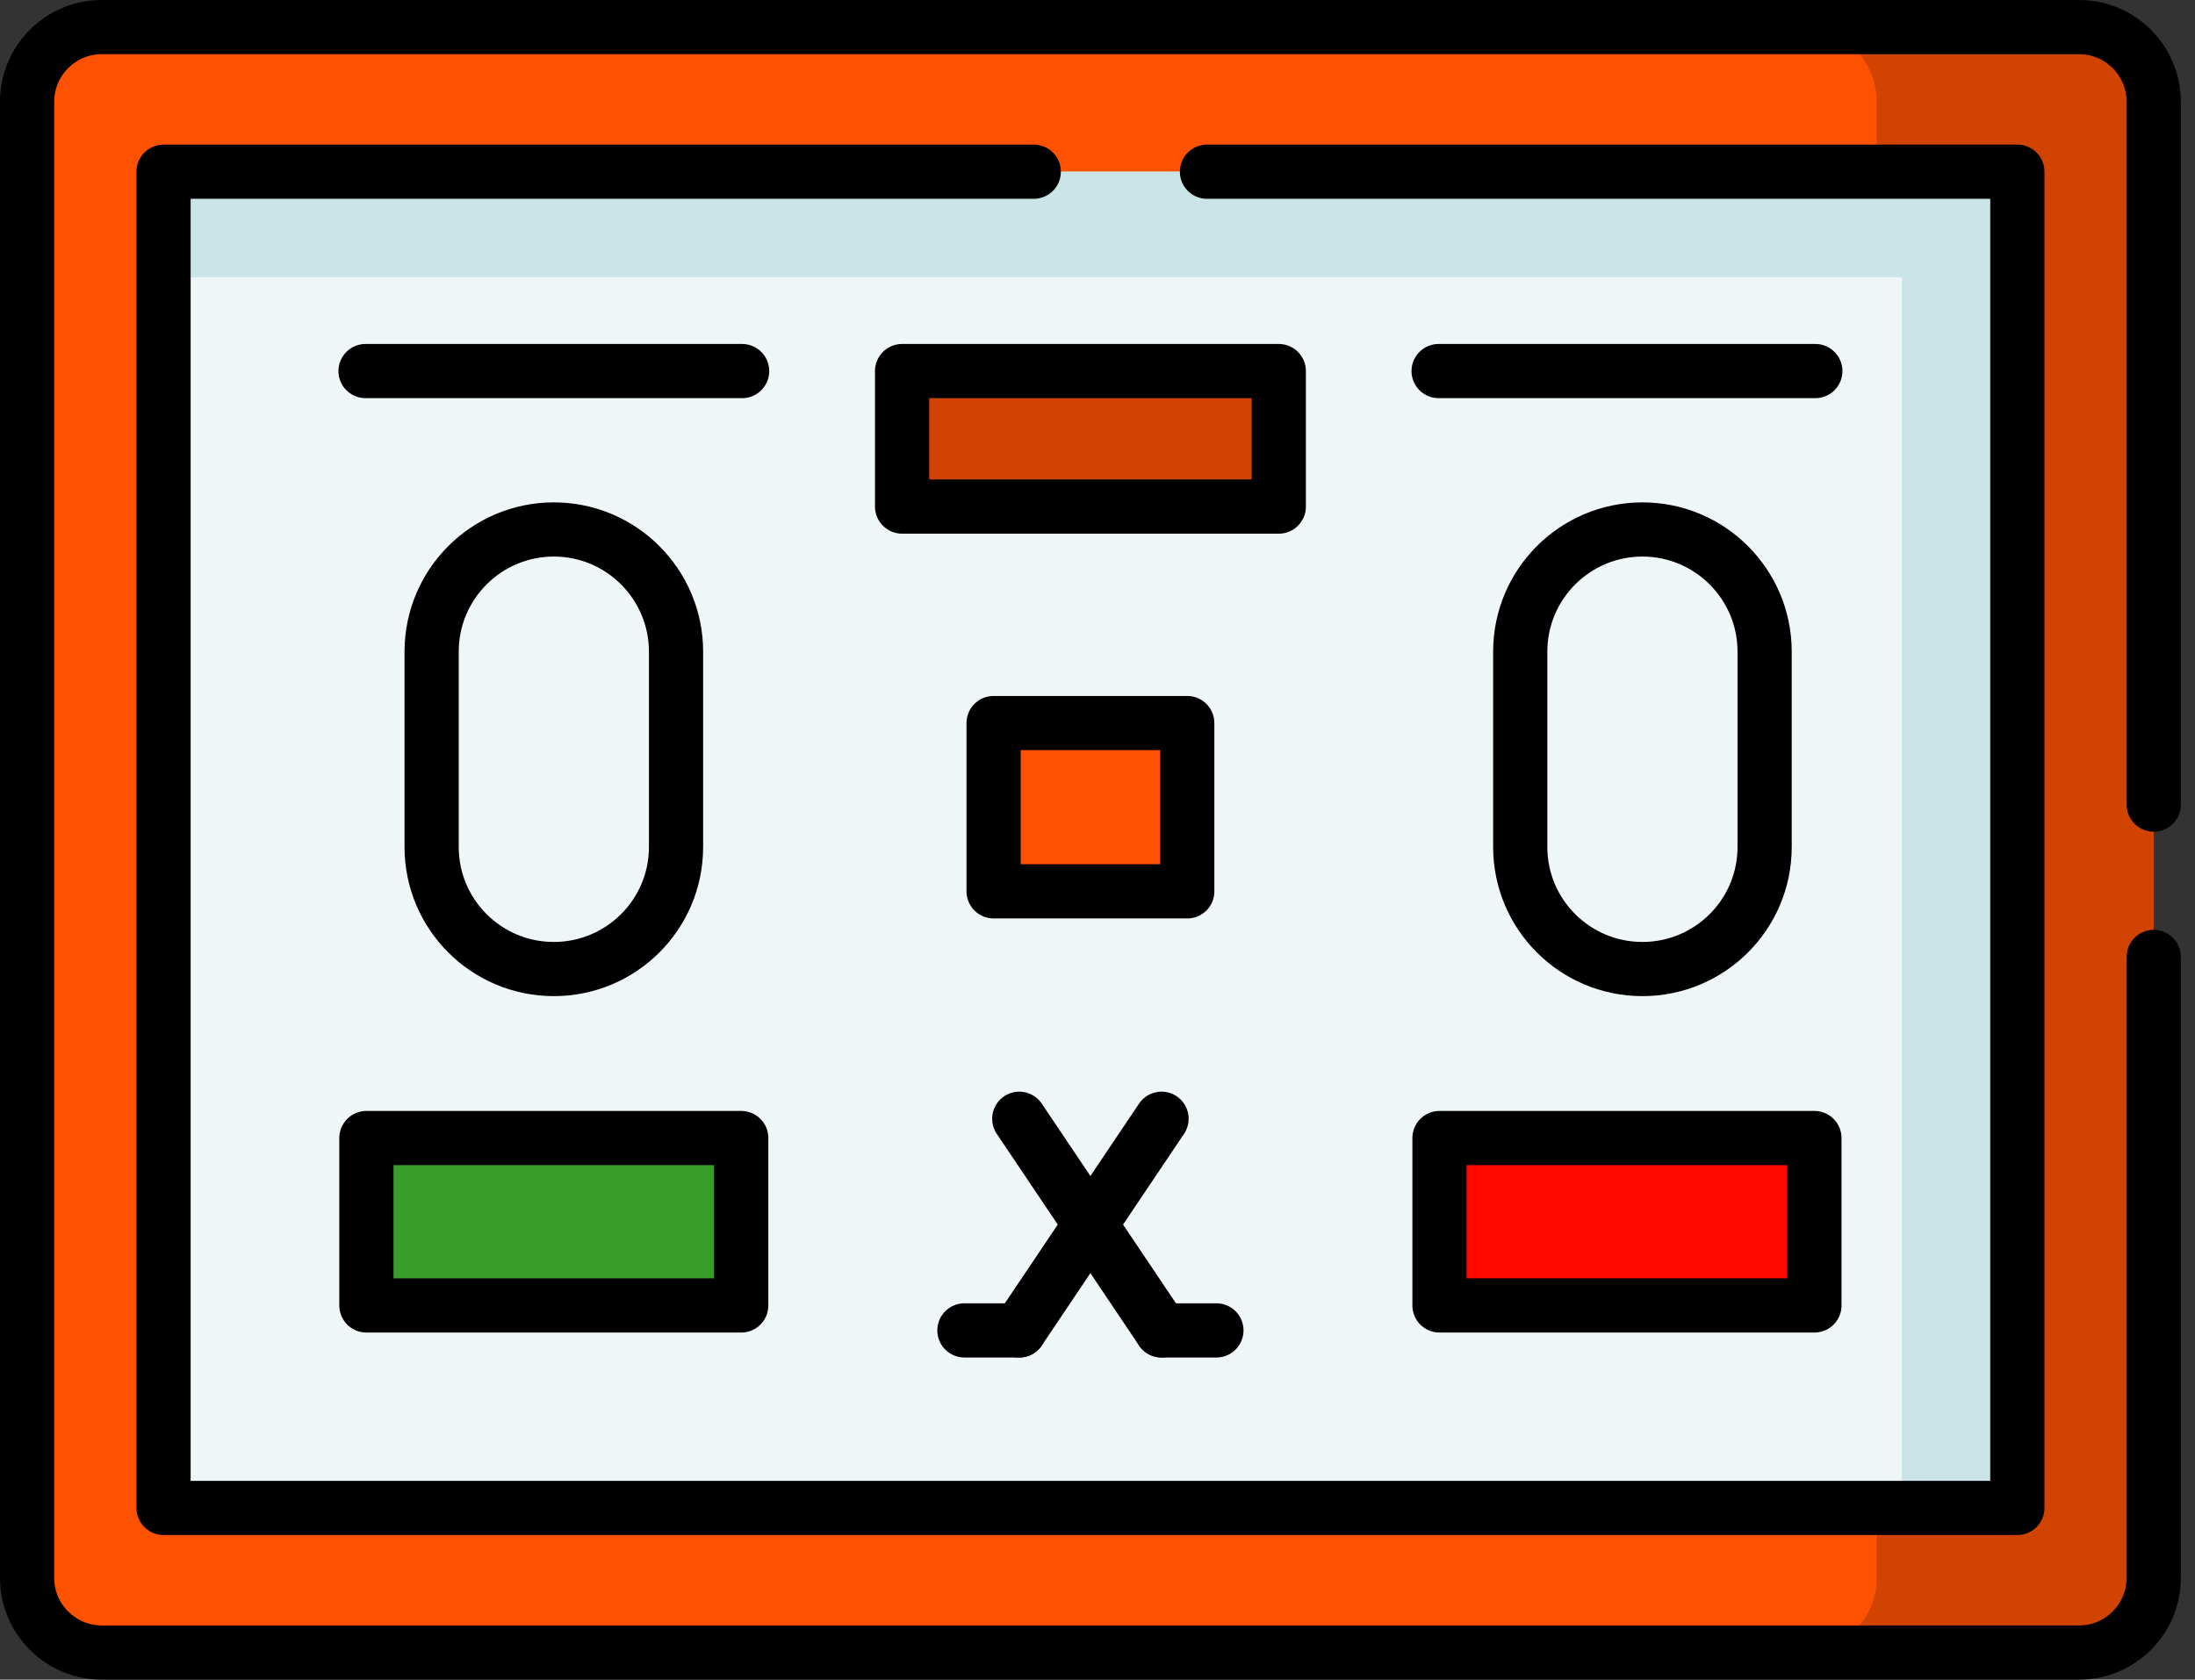
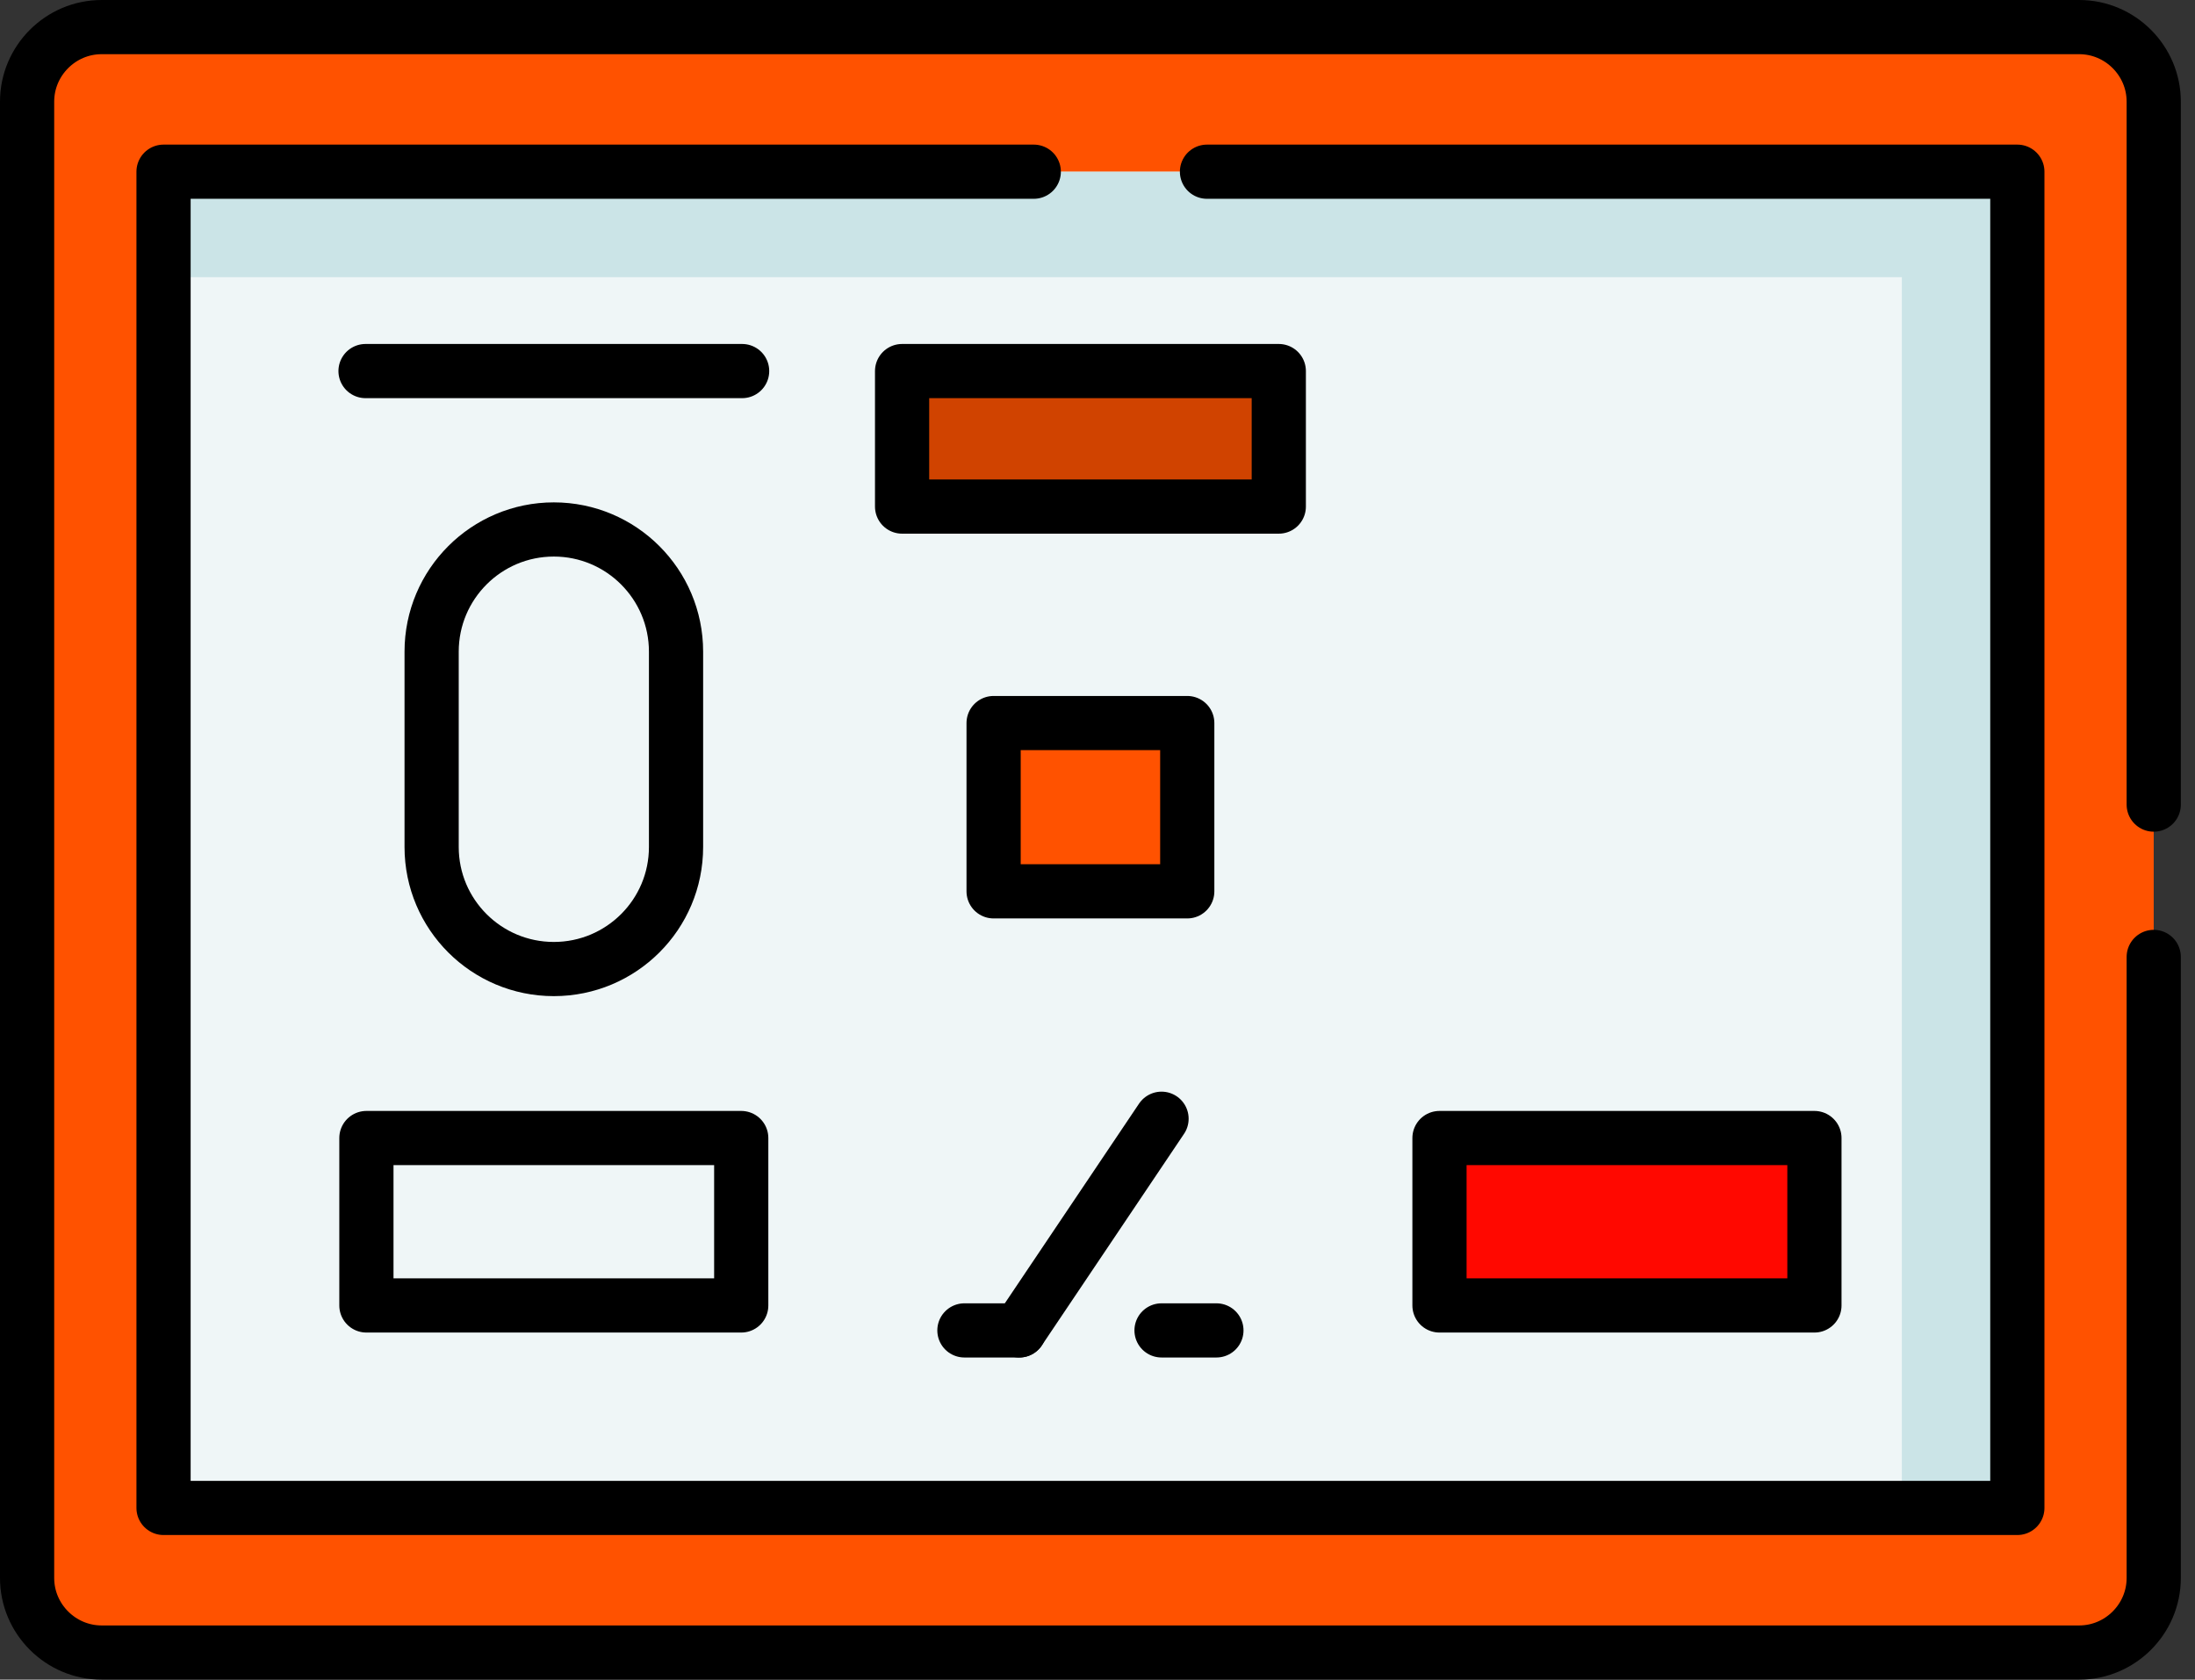
<svg xmlns="http://www.w3.org/2000/svg" width="81" height="62" viewBox="0 0 81 62" fill="none">
  <rect x="0" y="0" width="81" height="62" fill="#333333" stroke="none" />
  <path fill-rule="evenodd" clip-rule="evenodd" d="M76.725 1H3.752C2.238 1 1 2.238 1 3.752V58.248C1 59.762 2.238 61 3.752 61H17.445H63.027H76.725C78.239 61 79.477 59.762 79.477 58.248V3.752C79.477 2.238 78.239 1 76.725 1Z" fill="#FF5200" />
  <path fill-rule="evenodd" clip-rule="evenodd" d="M6.033 55.664H74.442V6.34H6.033V55.664Z" fill="#EFF6F7" />
  <path fill-rule="evenodd" clip-rule="evenodd" d="M74.443 6.338H6.034V10.231H70.182V55.662H74.443V6.338Z" fill="#CBE4E7" />
  <path d="M13.489 13.697H27.386" stroke="black" stroke-width="2" stroke-miterlimit="10" stroke-linecap="round" stroke-linejoin="round" />
-   <path d="M53.088 13.697H66.989" stroke="black" stroke-width="2" stroke-miterlimit="10" stroke-linecap="round" stroke-linejoin="round" />
  <path d="M37.613 49.109L42.863 41.296" stroke="black" stroke-width="2" stroke-miterlimit="10" stroke-linecap="round" stroke-linejoin="round" />
-   <path d="M42.863 49.109L37.613 41.296" stroke="black" stroke-width="2" stroke-miterlimit="10" stroke-linecap="round" stroke-linejoin="round" />
  <path d="M37.614 49.109H35.589" stroke="black" stroke-width="2" stroke-miterlimit="10" stroke-linecap="round" stroke-linejoin="round" />
  <path d="M44.888 49.109H42.863" stroke="black" stroke-width="2" stroke-miterlimit="10" stroke-linecap="round" stroke-linejoin="round" />
-   <path d="M65.118 31.265C65.118 33.754 63.098 35.77 60.609 35.77C58.12 35.77 56.1 33.754 56.1 31.265V24.054C56.1 21.565 58.12 19.544 60.609 19.544C63.098 19.544 65.118 21.565 65.118 24.054V31.265Z" stroke="black" stroke-width="2" stroke-miterlimit="10" stroke-linecap="round" stroke-linejoin="round" />
  <path d="M24.947 31.265C24.947 33.754 22.927 35.77 20.437 35.77C17.948 35.77 15.928 33.754 15.928 31.265V24.054C15.928 21.565 17.948 19.544 20.437 19.544C22.927 19.544 24.947 21.565 24.947 24.054V31.265Z" stroke="black" stroke-width="2" stroke-miterlimit="10" stroke-linecap="round" stroke-linejoin="round" />
  <path fill-rule="evenodd" clip-rule="evenodd" d="M33.289 18.699H47.19V13.697H33.289V18.699Z" fill="#D04300" />
-   <path fill-rule="evenodd" clip-rule="evenodd" d="M27.353 42.008H13.521V48.188H27.353V42.008Z" fill="#389D29" />
  <path fill-rule="evenodd" clip-rule="evenodd" d="M53.12 48.188H66.956V42.008H53.12V48.188Z" fill="#FF0800" />
  <path d="M33.289 18.699H47.19V13.697H33.289V18.699Z" stroke="black" stroke-width="2" stroke-miterlimit="10" stroke-linecap="round" stroke-linejoin="round" />
  <path d="M13.521 48.188H27.353V42.008H13.521V48.188Z" stroke="black" stroke-width="2" stroke-miterlimit="10" stroke-linecap="round" stroke-linejoin="round" />
  <path fill-rule="evenodd" clip-rule="evenodd" d="M43.812 26.69H36.666V32.902H43.812V26.69Z" fill="#FF5200" />
  <path d="M36.666 32.902H43.812V26.69H36.666V32.902Z" stroke="black" stroke-width="2" stroke-miterlimit="10" stroke-linecap="round" stroke-linejoin="round" />
-   <path fill-rule="evenodd" clip-rule="evenodd" d="M76.726 1H66.502C68.016 1 69.254 2.238 69.254 3.752V6.338H74.444V55.662H70.183H69.254V58.248C69.254 59.762 68.016 61 66.502 61H76.726C78.24 61 79.478 59.762 79.478 58.248V3.752C79.478 2.238 78.24 1 76.726 1Z" fill="#D04300" />
  <path d="M53.12 48.188H66.956V42.008H53.12V48.188Z" stroke="black" stroke-width="2" stroke-miterlimit="10" stroke-linecap="round" stroke-linejoin="round" />
  <path d="M44.54 6.338H74.444V55.662H6.035V6.338H38.148" stroke="black" stroke-width="2" stroke-miterlimit="10" stroke-linecap="round" stroke-linejoin="round" />
  <path d="M79.477 35.323V58.248C79.477 59.762 78.239 61 76.725 61H3.752C2.238 61 1 59.762 1 58.248V3.752C1 2.238 2.238 1 3.752 1H76.725C78.239 1 79.477 2.238 79.477 3.752V29.7" stroke="black" stroke-width="2" stroke-miterlimit="10" stroke-linecap="round" stroke-linejoin="round" />
</svg>